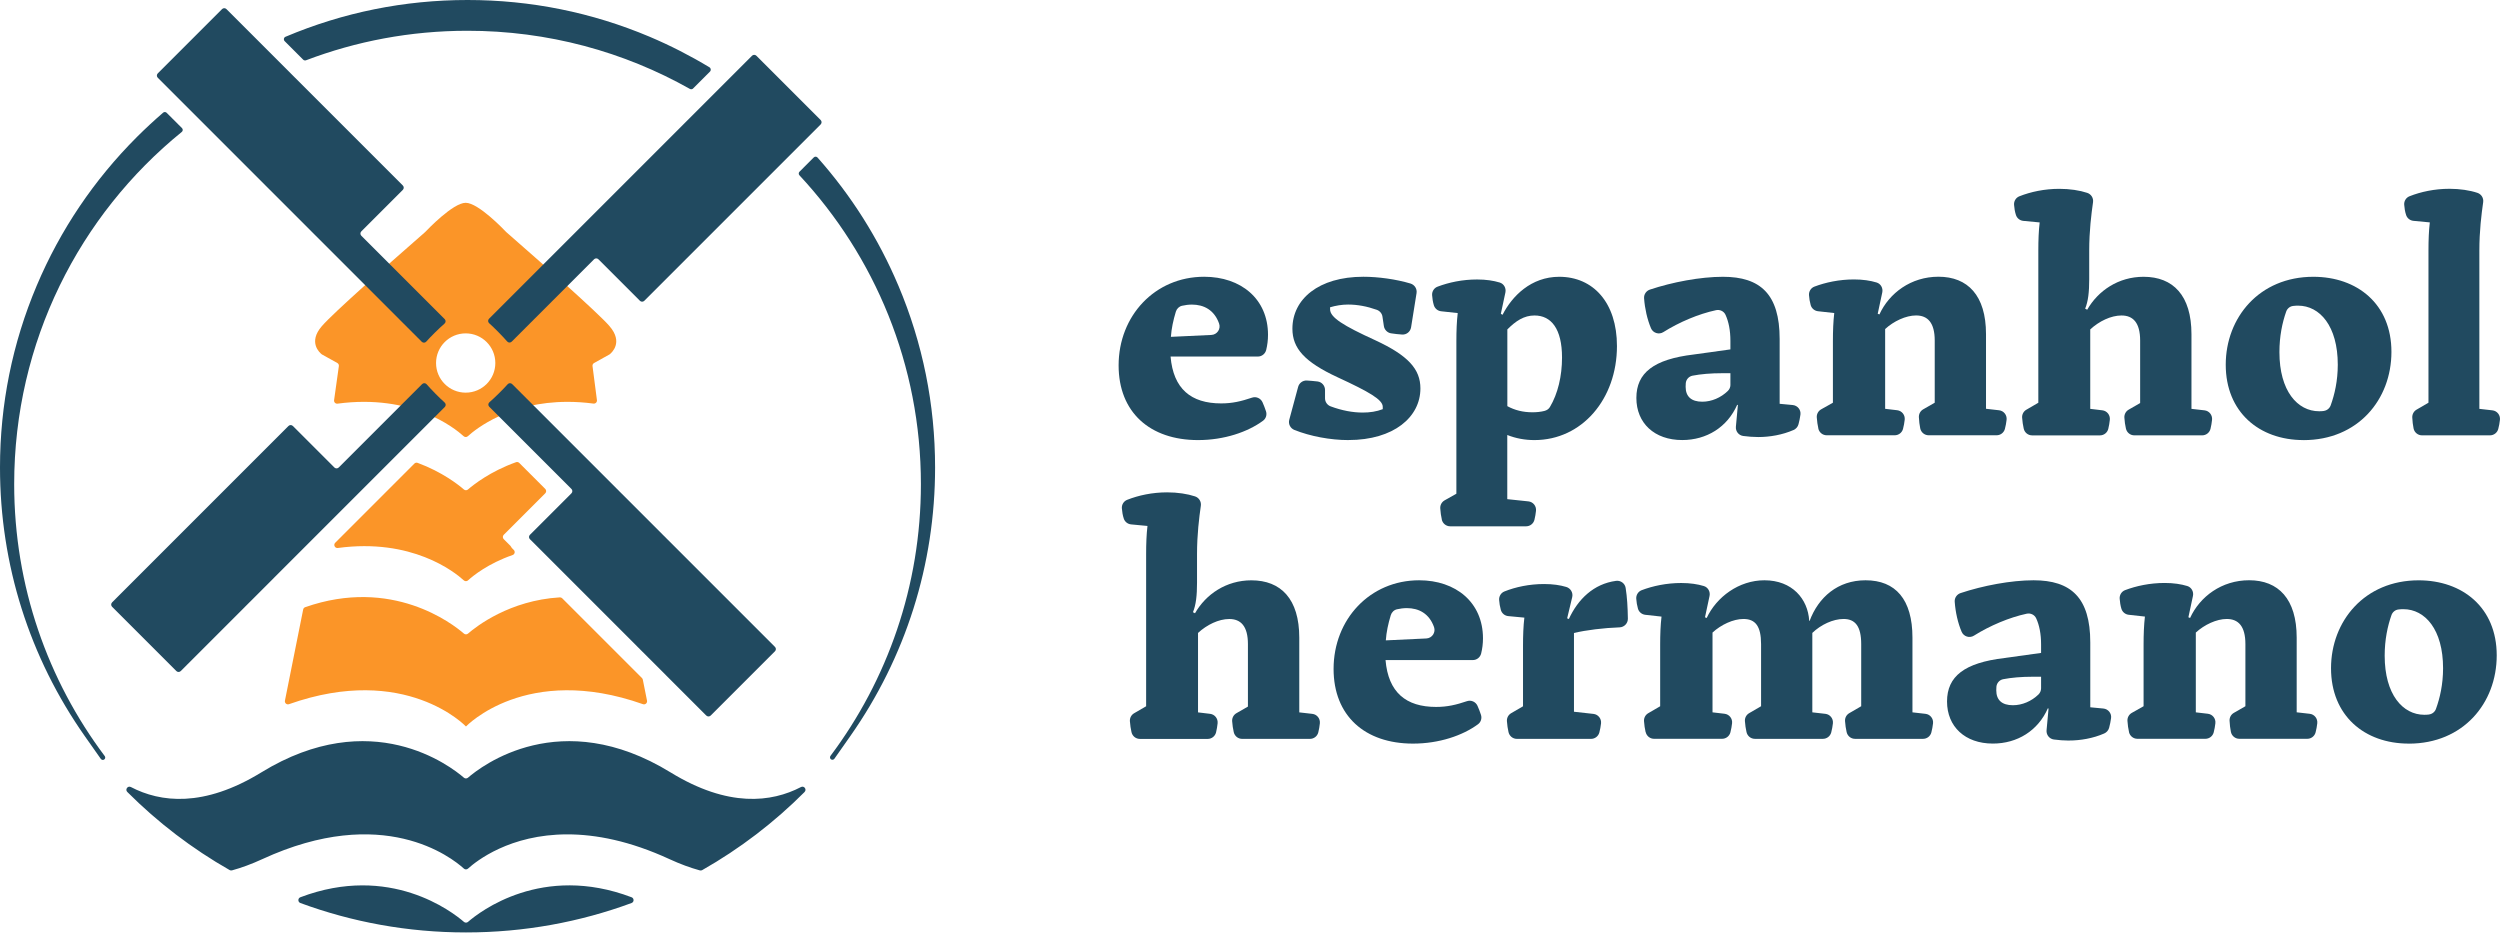
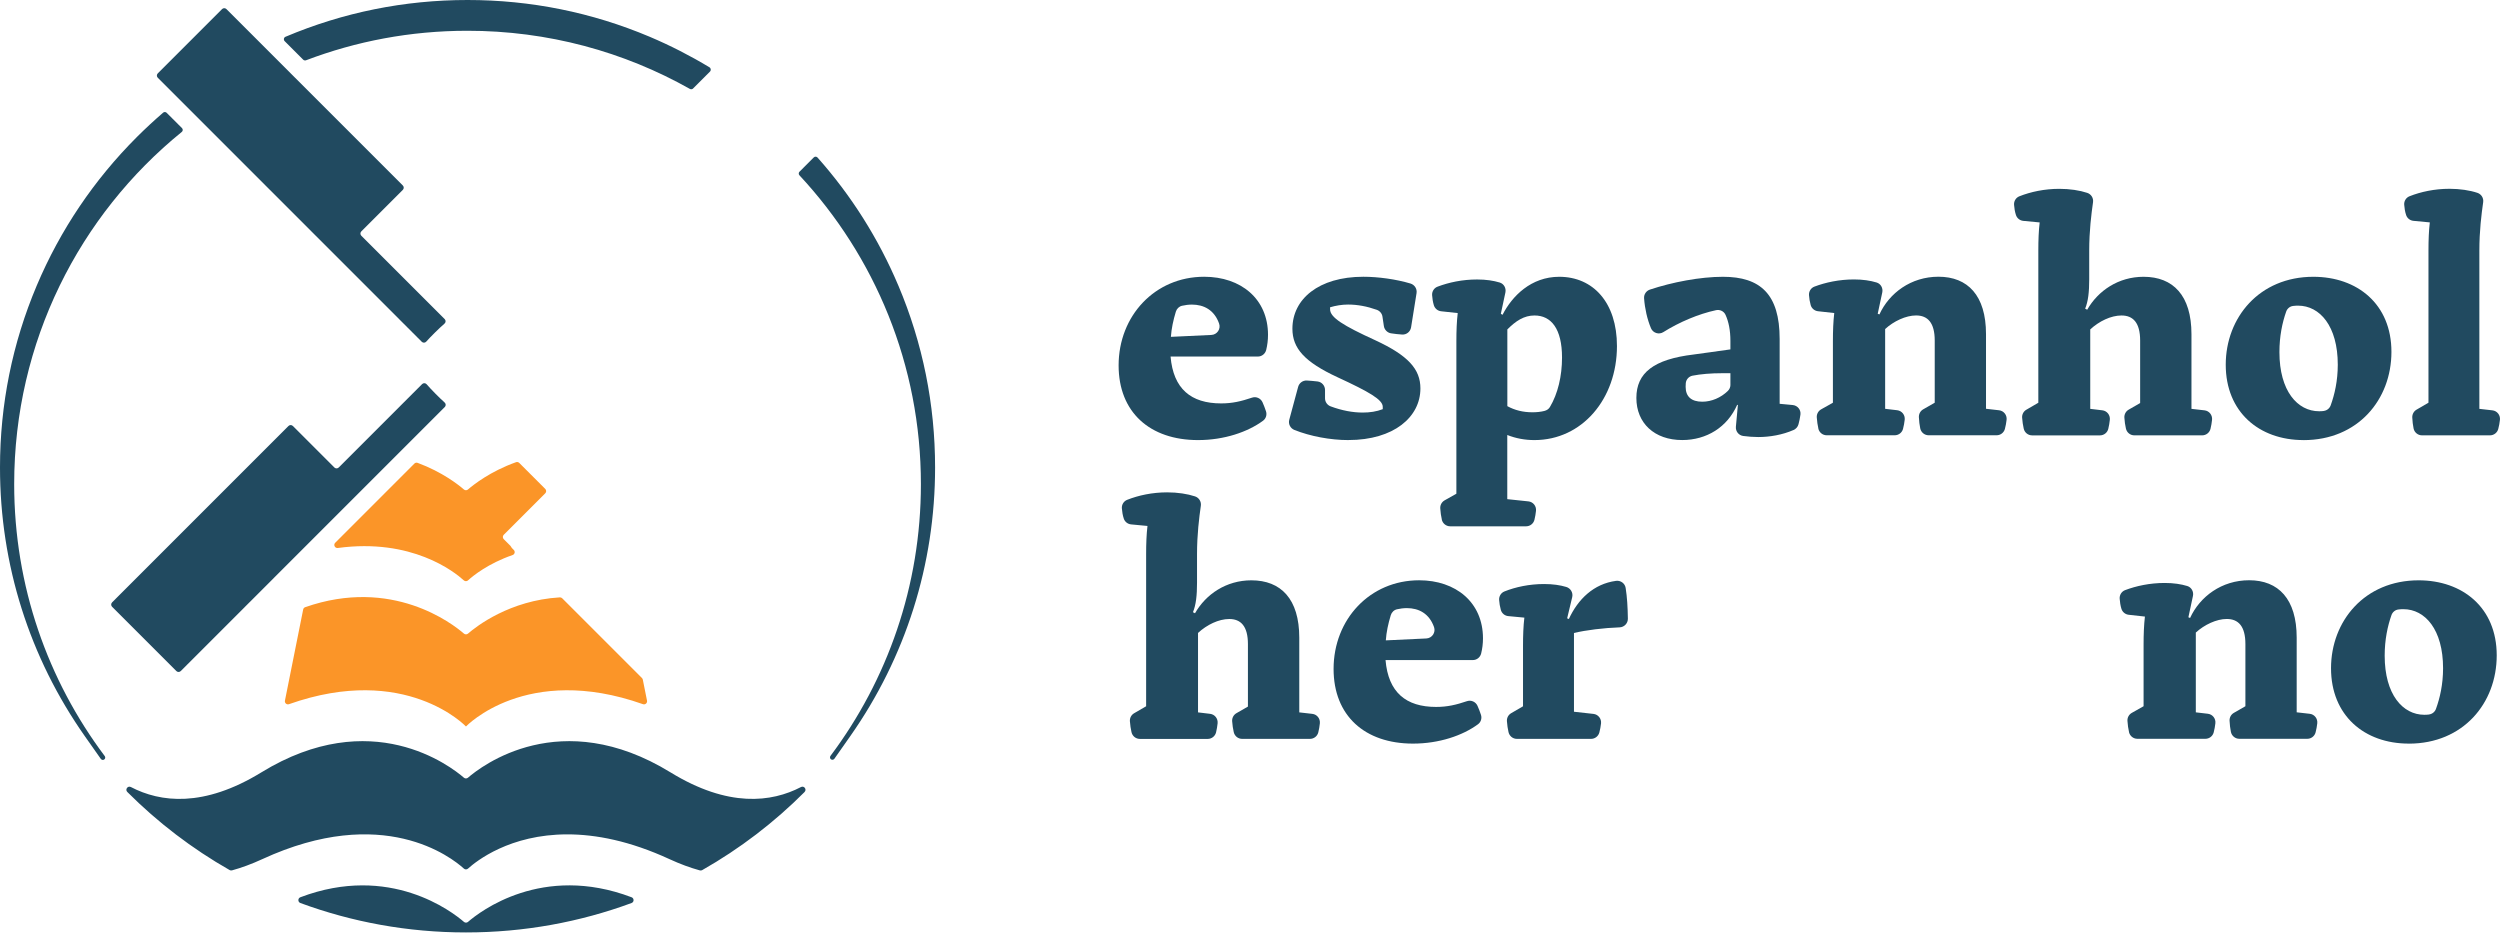
<svg xmlns="http://www.w3.org/2000/svg" width="312" height="117" viewBox="0 0 312 117" fill="none">
  <path d="M100.412 98.841C96.625 102.637 92.33 105.925 87.634 108.591C87.546 108.64 87.44 108.657 87.343 108.626C86.155 108.3 84.902 107.841 83.578 107.232C78.603 104.936 74.344 104.129 70.808 104.129C63.627 104.129 59.447 107.461 58.409 108.401C58.264 108.534 58.039 108.534 57.893 108.401C56.344 106.993 47.803 100.271 32.72 107.227C31.396 107.836 30.143 108.295 28.955 108.622C28.858 108.649 28.752 108.635 28.664 108.587C23.972 105.916 19.677 102.632 15.886 98.836C15.577 98.527 15.948 98.02 16.336 98.223C20.004 100.138 25.402 100.818 32.619 96.391C46.346 87.969 56.224 95.61 57.897 97.058C58.043 97.181 58.255 97.181 58.401 97.058C60.074 95.61 69.952 87.969 83.679 96.391C90.891 100.818 96.29 100.134 99.962 98.223C100.35 98.02 100.721 98.523 100.412 98.836V98.841Z" fill="#214A60" />
  <path d="M78.819 111.977C79.15 112.105 79.155 112.572 78.819 112.696C72.379 115.071 65.419 116.368 58.153 116.368C50.888 116.368 43.927 115.071 37.487 112.696C37.152 112.572 37.156 112.1 37.487 111.977C48.65 107.748 56.436 113.786 57.902 115.053C58.047 115.177 58.259 115.177 58.405 115.053C59.87 113.782 67.657 107.744 78.819 111.977Z" fill="#214A60" />
  <path d="M80.223 84.818C80.21 84.743 80.17 84.677 80.117 84.619L70.159 74.661C70.08 74.582 69.974 74.542 69.863 74.551C63.6 74.926 59.438 78.179 58.405 79.075C58.259 79.199 58.047 79.199 57.902 79.075C56.458 77.826 48.924 71.982 38.083 75.778C37.955 75.822 37.863 75.933 37.836 76.065L35.559 87.444C35.501 87.735 35.784 87.983 36.066 87.881C50.628 82.734 58.153 90.662 58.153 90.666C58.153 90.666 65.679 82.734 80.241 87.881C80.523 87.983 80.805 87.735 80.748 87.444L80.223 84.818Z" fill="#FB9528" />
  <path d="M63.706 68.124L62.867 67.286C62.717 67.136 62.717 66.893 62.867 66.743L64.227 65.383L68.049 61.561C68.199 61.411 68.199 61.168 68.049 61.018L64.805 57.774C64.699 57.668 64.545 57.633 64.403 57.681C61.199 58.824 59.098 60.488 58.4 61.089C58.255 61.212 58.043 61.212 57.897 61.089C57.218 60.502 55.196 58.904 52.119 57.765C51.978 57.712 51.824 57.747 51.718 57.853L41.835 67.736C41.575 67.996 41.795 68.438 42.162 68.389C51.387 67.14 56.697 71.351 57.888 72.432C58.034 72.565 58.259 72.565 58.405 72.432C59.054 71.845 60.921 70.327 63.975 69.267C64.244 69.175 64.32 68.835 64.121 68.632L63.944 68.455C63.874 68.385 63.816 68.31 63.772 68.221C63.755 68.186 63.728 68.151 63.702 68.124H63.706Z" fill="#FB9528" />
  <path d="M22.71 15.987L20.798 14.076C20.679 13.957 20.489 13.948 20.361 14.058C19.24 15.025 18.15 16.036 17.091 17.091C11.732 22.449 7.526 28.686 4.586 35.638C1.545 42.833 0 50.473 0 58.352C0 70.442 3.668 82.041 10.602 91.898L12.575 94.701C12.664 94.824 12.827 94.882 12.964 94.811C13.14 94.727 13.184 94.506 13.074 94.361C5.976 84.906 1.77 73.156 1.77 60.422C1.77 42.656 9.918 26.828 22.688 16.464C22.838 16.345 22.846 16.12 22.714 15.987H22.71Z" fill="#214A60" />
  <path d="M112.113 35.638C109.633 29.772 106.247 24.413 102.028 19.66C101.904 19.523 101.688 19.514 101.56 19.646L99.776 21.43C99.653 21.553 99.653 21.747 99.768 21.875C109.174 31.979 114.929 45.529 114.929 60.422C114.929 73.139 110.732 84.875 103.652 94.325C103.55 94.458 103.564 94.656 103.696 94.758C103.828 94.859 104.031 94.833 104.129 94.696L106.11 91.876C113.036 82.024 116.699 70.433 116.699 58.347C116.699 50.473 115.155 42.828 112.113 35.633V35.638Z" fill="#214A60" />
  <path d="M86.5 11.039L88.605 8.934C88.76 8.779 88.729 8.514 88.543 8.4C86.155 6.956 83.661 5.681 81.066 4.582C73.867 1.545 66.227 -1.52588e-05 58.352 -1.52588e-05C50.478 -1.52588e-05 42.833 1.545 35.638 4.586C35.638 4.586 35.638 4.586 35.634 4.586C35.413 4.679 35.36 4.966 35.528 5.138L37.836 7.446C37.933 7.543 38.075 7.57 38.198 7.521C44.439 5.147 51.215 3.845 58.299 3.84C68.403 3.831 77.884 6.466 86.098 11.097C86.23 11.172 86.398 11.149 86.508 11.039H86.5Z" fill="#214A60" />
-   <path d="M76.061 40.692C75.69 40.264 74.975 39.562 74.061 38.701C70.384 35.236 63.525 29.264 63.176 28.96C63.167 28.951 63.159 28.942 63.15 28.933C62.925 28.695 59.703 25.309 58.118 25.309C56.533 25.309 53.311 28.699 53.086 28.933C53.077 28.942 53.069 28.951 53.06 28.96C52.711 29.264 45.847 35.241 42.17 38.701C41.261 39.557 40.546 40.264 40.175 40.692C38.401 42.731 39.924 44.038 40.149 44.214C40.167 44.227 40.18 44.236 40.197 44.245L42.096 45.3C42.237 45.375 42.312 45.534 42.29 45.688L41.694 49.943C41.658 50.195 41.875 50.411 42.126 50.376C51.36 49.14 56.67 53.355 57.866 54.441C58.012 54.574 58.237 54.578 58.383 54.441C59.425 53.497 63.618 50.151 70.83 50.151C71.85 50.151 72.927 50.217 74.066 50.367C74.317 50.398 74.529 50.186 74.498 49.939L73.946 45.688C73.924 45.534 74.004 45.379 74.141 45.304L76.038 44.249C76.038 44.249 76.074 44.227 76.087 44.219C76.312 44.042 77.835 42.736 76.061 40.696V40.692ZM58.118 49.003C56.074 49.003 54.419 47.348 54.419 45.304C54.419 43.261 56.074 41.605 58.118 41.605C60.162 41.605 61.817 43.261 61.817 45.304C61.817 47.348 60.162 49.003 58.118 49.003Z" fill="#FB9528" />
  <path d="M13.988 75.182C13.838 75.332 13.838 75.575 13.988 75.725L21.218 82.955L22.012 83.75C22.162 83.9 22.405 83.9 22.555 83.75L55.509 50.795C55.668 50.636 55.659 50.385 55.492 50.235C54.891 49.705 53.77 48.571 53.245 47.957C53.099 47.785 52.839 47.776 52.68 47.935L42.272 58.343C42.122 58.493 41.879 58.493 41.729 58.343L36.547 53.161C36.397 53.011 36.154 53.011 36.004 53.161L13.988 75.178V75.182Z" fill="#214A60" />
-   <path d="M88.15 89.302C88.3 89.452 88.543 89.452 88.693 89.302L95.923 82.072L96.718 81.278C96.868 81.128 96.868 80.885 96.718 80.735L63.918 47.935C63.759 47.776 63.507 47.785 63.357 47.953C62.828 48.553 61.693 49.674 61.08 50.199C60.908 50.345 60.899 50.605 61.058 50.764L71.316 61.022C71.466 61.172 71.466 61.415 71.316 61.565L66.134 66.747C65.984 66.897 65.984 67.14 66.134 67.29L88.15 89.307V89.302Z" fill="#214A60" />
-   <path d="M102.42 15.524C102.57 15.374 102.57 15.131 102.42 14.981L95.19 7.751L94.396 6.956C94.246 6.806 94.003 6.806 93.853 6.956L61.031 39.778C60.872 39.937 60.881 40.189 61.049 40.339C61.649 40.868 62.77 42.003 63.295 42.616C63.441 42.788 63.702 42.797 63.86 42.638L74.14 32.358C74.29 32.208 74.533 32.208 74.683 32.358L79.865 37.54C80.015 37.69 80.258 37.69 80.408 37.54L102.425 15.524H102.42Z" fill="#214A60" />
  <path d="M28.258 1.134C28.108 0.984 27.865 0.984 27.715 1.134L20.485 8.364L19.69 9.159C19.54 9.309 19.54 9.552 19.69 9.702L52.636 42.652C52.795 42.811 53.046 42.802 53.196 42.634C53.726 42.034 54.86 40.913 55.474 40.387C55.646 40.242 55.655 39.981 55.496 39.822L45.092 29.419C44.942 29.269 44.942 29.026 45.092 28.876L50.274 23.694C50.424 23.544 50.424 23.301 50.274 23.151L28.258 1.134Z" fill="#214A60" />
  <path d="M149.517 54.922C143.501 54.922 139.603 51.449 139.603 45.6C139.603 39.412 144.136 34.539 150.281 34.539C154.858 34.539 158.248 37.293 158.248 41.786C158.248 42.453 158.168 43.062 158.023 43.667C157.903 44.152 157.48 44.497 156.981 44.497H146.087C146.427 48.522 148.63 50.345 152.399 50.345C153.812 50.345 154.902 50.08 156.253 49.626C156.773 49.449 157.338 49.705 157.563 50.204C157.727 50.566 157.872 50.959 157.996 51.329C158.137 51.758 157.996 52.234 157.63 52.504C155.718 53.916 152.77 54.922 149.517 54.922ZM146.745 38.9C146.423 39.964 146.198 41.001 146.127 42.038L151.185 41.8C151.9 41.764 152.382 41.049 152.143 40.379C151.543 38.679 150.232 38.013 148.753 38.013C148.33 38.013 147.919 38.07 147.522 38.158C147.147 38.242 146.855 38.533 146.745 38.9Z" fill="#214A60" />
  <path d="M168.289 54.922C166.016 54.922 163.522 54.446 161.545 53.66C161.037 53.457 160.755 52.914 160.901 52.384L162.008 48.279C162.141 47.794 162.591 47.463 163.094 47.489C163.544 47.516 164.012 47.556 164.436 47.608C164.966 47.675 165.363 48.134 165.363 48.668V49.709C165.363 50.155 165.641 50.557 166.06 50.712C167.468 51.237 168.828 51.488 170.068 51.488C170.96 51.488 171.807 51.36 172.567 51.065V50.769C172.567 49.877 170.872 48.906 166.93 47.083C162.821 45.176 161.293 43.481 161.293 41.023C161.293 37.337 164.555 34.539 170.148 34.539C171.984 34.539 174.222 34.843 176.023 35.382C176.539 35.536 176.87 36.044 176.786 36.578L176.102 40.855C176.014 41.394 175.533 41.786 174.99 41.751C174.513 41.72 174.028 41.667 173.591 41.597C173.154 41.526 172.778 41.16 172.708 40.701L172.531 39.518C172.474 39.12 172.196 38.798 171.816 38.661C170.593 38.229 169.402 38.008 168.241 38.008C167.477 38.008 166.714 38.136 165.994 38.348V38.604C165.994 39.619 167.645 40.639 171.631 42.462C175.74 44.369 177.267 46.064 177.267 48.478C177.267 52.036 173.961 54.918 168.285 54.918L168.289 54.922Z" fill="#214A60" />
  <path d="M179.942 64.845C179.845 64.403 179.774 63.971 179.744 63.446C179.717 63.035 179.929 62.647 180.287 62.444L181.756 61.614V42.59C181.756 41.275 181.8 40.131 181.924 39.072L179.854 38.847C179.421 38.798 179.064 38.498 178.94 38.079C178.821 37.677 178.759 37.267 178.728 36.847C178.693 36.38 178.967 35.938 179.408 35.775C180.812 35.245 182.498 34.879 184.338 34.879C185.468 34.879 186.391 35.024 187.163 35.258C187.689 35.417 187.989 35.965 187.874 36.499L187.305 39.16L187.516 39.288C188.704 36.958 191.074 34.543 194.592 34.543C198.829 34.543 201.796 37.765 201.796 43.186C201.796 49.798 197.43 54.922 191.498 54.922C190.311 54.922 189.167 54.71 188.108 54.287V62.294L190.743 62.572C191.335 62.633 191.758 63.163 191.692 63.755C191.652 64.125 191.591 64.501 191.498 64.871C191.379 65.348 190.951 65.683 190.461 65.683H180.979C180.476 65.683 180.044 65.33 179.933 64.84L179.942 64.845ZM192.765 51.276C193.034 51.21 193.277 51.047 193.422 50.809C194.424 49.145 194.941 46.92 194.941 44.625C194.941 41.023 193.586 39.372 191.507 39.372C190.191 39.372 189.176 40.052 188.117 41.111V50.689C189.048 51.197 190.068 51.453 191.251 51.453C191.772 51.453 192.27 51.404 192.76 51.281L192.765 51.276Z" fill="#214A60" />
  <path d="M219.429 54.543C218.811 54.543 218.162 54.49 217.553 54.41C216.988 54.335 216.587 53.823 216.639 53.254L216.887 50.557L216.803 50.513C215.576 53.311 212.989 54.918 209.939 54.918C206.465 54.918 204.219 52.799 204.219 49.665C204.219 46.532 206.382 44.837 211.378 44.241L215.955 43.605V42.546C215.955 41.221 215.735 40.145 215.346 39.293C215.143 38.842 214.644 38.604 214.159 38.71C211.983 39.178 209.573 40.197 207.578 41.451C207.03 41.795 206.298 41.561 206.046 40.97C205.578 39.867 205.274 38.516 205.181 37.222C205.146 36.737 205.45 36.296 205.909 36.141C208.69 35.214 212.195 34.543 215.024 34.543C219.685 34.543 222.1 36.706 222.1 42.298V50.394L223.733 50.548C224.333 50.605 224.774 51.144 224.695 51.74C224.642 52.146 224.558 52.556 224.452 52.949C224.364 53.272 224.139 53.532 223.834 53.664C222.453 54.269 220.872 54.543 219.429 54.543ZM215.955 48.019V46.576H214.94C213.51 46.576 212.239 46.686 211.228 46.885C210.773 46.973 210.425 47.357 210.385 47.82C210.372 47.975 210.367 48.129 210.367 48.27C210.367 49.498 211.087 50.133 212.442 50.133C213.603 50.133 214.764 49.634 215.633 48.791C215.841 48.588 215.96 48.31 215.96 48.019H215.955Z" fill="#214A60" />
  <path d="M226.933 53.488C226.835 53.046 226.769 52.614 226.734 52.089C226.707 51.678 226.919 51.29 227.277 51.087L228.747 50.257V42.585C228.747 41.27 228.791 40.127 228.914 39.068L226.884 38.842C226.456 38.794 226.094 38.494 225.975 38.079C225.856 37.664 225.794 37.262 225.763 36.839C225.728 36.375 226.001 35.934 226.438 35.77C227.824 35.245 229.537 34.874 231.373 34.874C232.503 34.874 233.425 35.02 234.198 35.254C234.723 35.413 235.023 35.96 234.908 36.494L234.339 39.156L234.551 39.24C235.778 36.569 238.493 34.535 241.922 34.535C245.568 34.535 247.854 36.865 247.854 41.694V51.016L249.483 51.201C250.07 51.268 250.49 51.802 250.423 52.389C250.379 52.768 250.313 53.157 250.211 53.532C250.083 54 249.66 54.322 249.179 54.322H240.695C240.183 54.322 239.746 53.96 239.645 53.461C239.556 53.024 239.503 52.587 239.477 52.066C239.459 51.665 239.662 51.285 240.011 51.087L241.454 50.257V42.502C241.454 40.255 240.563 39.368 239.124 39.368C237.853 39.368 236.325 40.087 235.266 41.063V51.02L236.771 51.197C237.358 51.268 237.773 51.797 237.707 52.384C237.663 52.764 237.597 53.157 237.495 53.532C237.367 54 236.943 54.322 236.462 54.322H227.97C227.467 54.322 227.034 53.969 226.924 53.479L226.933 53.488Z" fill="#214A60" />
  <path d="M254.383 50.261V31.277C254.383 29.962 254.427 28.818 254.551 27.759L252.507 27.565C252.088 27.525 251.726 27.243 251.593 26.841C251.456 26.426 251.386 25.994 251.355 25.557C251.32 25.098 251.589 24.665 252.017 24.497C253.434 23.937 255.155 23.566 257.005 23.566C258.311 23.566 259.543 23.756 260.487 24.069C260.977 24.232 261.282 24.718 261.211 25.23C260.999 26.731 260.734 28.796 260.734 31.281V34.839C260.734 36.45 260.606 37.593 260.227 38.525L260.483 38.653C261.838 36.278 264.38 34.543 267.519 34.543C271.204 34.543 273.495 36.874 273.495 41.703V51.025L275.124 51.21C275.711 51.276 276.126 51.806 276.064 52.393C276.024 52.768 275.962 53.152 275.87 53.519C275.751 53.995 275.322 54.331 274.833 54.331H266.362C265.859 54.331 265.426 53.982 265.316 53.488C265.219 53.055 265.153 52.627 265.122 52.124C265.095 51.718 265.303 51.329 265.656 51.126L267.09 50.301V42.506C267.09 40.259 266.199 39.372 264.76 39.372C263.445 39.372 261.962 40.092 260.862 41.111V51.025L262.372 51.206C262.955 51.276 263.37 51.802 263.308 52.389C263.268 52.764 263.206 53.148 263.114 53.523C262.994 54 262.566 54.335 262.076 54.335H253.606C253.103 54.335 252.67 53.987 252.56 53.492C252.463 53.055 252.397 52.632 252.361 52.124C252.335 51.718 252.538 51.334 252.891 51.131L254.378 50.266L254.383 50.261Z" fill="#214A60" />
  <path d="M287.474 54.922C281.921 54.922 277.772 51.404 277.772 45.516C277.772 39.628 281.965 34.543 288.705 34.543C294.17 34.543 298.451 37.933 298.451 43.91C298.451 49.886 294.258 54.927 287.478 54.927L287.474 54.922ZM289.999 51.285C290.396 51.237 290.731 50.967 290.868 50.592C291.362 49.228 291.755 47.52 291.755 45.516C291.755 40.687 289.509 38.145 286.798 38.145C286.604 38.145 286.388 38.154 286.167 38.185C285.774 38.233 285.448 38.511 285.315 38.887C284.83 40.268 284.472 41.95 284.472 43.954C284.472 48.783 286.719 51.325 289.429 51.325C289.614 51.325 289.809 51.316 290.007 51.29L289.999 51.285Z" fill="#214A60" />
  <path d="M301.214 53.466C301.13 53.033 301.073 52.609 301.051 52.106C301.033 51.709 301.236 51.329 301.581 51.126L303.073 50.257V31.273C303.073 29.957 303.117 28.814 303.24 27.755L301.197 27.561C300.777 27.521 300.415 27.238 300.283 26.837C300.146 26.422 300.076 25.989 300.045 25.552C300.009 25.093 300.279 24.66 300.707 24.493C302.124 23.932 303.845 23.561 305.694 23.561C307.001 23.561 308.232 23.751 309.177 24.065C309.667 24.228 309.971 24.713 309.901 25.226C309.689 26.726 309.424 28.792 309.424 31.277V51.025L311.053 51.21C311.64 51.276 312.059 51.81 311.993 52.398C311.949 52.777 311.883 53.166 311.781 53.541C311.653 54.009 311.229 54.331 310.748 54.331H302.265C301.753 54.331 301.316 53.969 301.214 53.47V53.466Z" fill="#214A60" />
  <path d="M143.037 88.141V69.157C143.037 67.842 143.082 66.699 143.205 65.639L141.161 65.445C140.742 65.405 140.38 65.123 140.248 64.721C140.115 64.32 140.04 63.874 140.009 63.437C139.974 62.978 140.243 62.545 140.672 62.377C142.088 61.817 143.81 61.446 145.659 61.446C146.966 61.446 148.197 61.636 149.142 61.949C149.632 62.113 149.936 62.598 149.866 63.11C149.654 64.611 149.389 66.677 149.389 69.162V72.719C149.389 74.33 149.261 75.474 148.881 76.405L149.137 76.533C150.492 74.158 153.035 72.424 156.173 72.424C159.859 72.424 162.15 74.754 162.15 79.583V88.905L163.778 89.09C164.365 89.157 164.78 89.686 164.719 90.273C164.679 90.649 164.617 91.033 164.524 91.399C164.405 91.876 163.977 92.211 163.487 92.211H155.017C154.514 92.211 154.081 91.862 153.971 91.368C153.874 90.936 153.807 90.507 153.772 90.004C153.746 89.598 153.953 89.21 154.306 89.007L155.741 88.181V80.386C155.741 78.139 154.849 77.252 153.41 77.252C152.095 77.252 150.612 77.972 149.513 78.991V88.905L151.022 89.086C151.605 89.157 152.02 89.682 151.958 90.269C151.918 90.644 151.856 91.028 151.764 91.403C151.645 91.88 151.216 92.216 150.726 92.216H142.256C141.753 92.216 141.32 91.867 141.21 91.372C141.113 90.936 141.047 90.512 141.011 90.004C140.985 89.598 141.188 89.214 141.541 89.011L143.029 88.146L143.037 88.141Z" fill="#214A60" />
  <path d="M176.345 92.802C170.329 92.802 166.431 89.329 166.431 83.48C166.431 77.292 170.964 72.419 177.108 72.419C181.686 72.419 185.076 75.173 185.076 79.667C185.076 80.333 184.996 80.942 184.85 81.547C184.731 82.033 184.308 82.377 183.809 82.377H172.915C173.255 86.402 175.458 88.225 179.227 88.225C180.64 88.225 181.73 87.96 183.08 87.506C183.601 87.329 184.166 87.585 184.391 88.084C184.555 88.446 184.7 88.834 184.824 89.21C184.965 89.638 184.824 90.115 184.458 90.384C182.546 91.796 179.602 92.802 176.345 92.802ZM173.568 76.78C173.246 77.844 173.021 78.881 172.95 79.918L178.009 79.68C178.724 79.645 179.205 78.93 178.967 78.259C178.366 76.559 177.055 75.893 175.577 75.893C175.149 75.893 174.743 75.95 174.345 76.038C173.97 76.122 173.679 76.414 173.568 76.78Z" fill="#214A60" />
  <path d="M190.072 88.141V80.598C190.072 79.283 190.116 78.139 190.24 77.08L188.231 76.89C187.794 76.851 187.424 76.542 187.304 76.118C187.185 75.694 187.123 75.293 187.092 74.882C187.057 74.423 187.322 73.986 187.75 73.814C189.136 73.258 190.858 72.887 192.703 72.887C193.802 72.887 194.702 73.024 195.461 73.249C196.013 73.412 196.344 73.968 196.212 74.525L195.58 77.168L195.792 77.252C196.931 74.785 198.882 72.865 201.685 72.49C202.254 72.415 202.793 72.803 202.881 73.373C203.066 74.533 203.137 75.787 203.159 77.208C203.168 77.791 202.705 78.272 202.126 78.294C200.127 78.365 197.942 78.634 196.432 78.996V88.826L198.864 89.095C199.456 89.161 199.875 89.695 199.809 90.282C199.765 90.662 199.699 91.05 199.597 91.421C199.469 91.889 199.045 92.211 198.564 92.211H189.308C188.805 92.211 188.373 91.862 188.262 91.368C188.165 90.931 188.099 90.507 188.064 90C188.037 89.594 188.24 89.21 188.593 89.007L190.081 88.141H190.072Z" fill="#214A60" />
-   <path d="M205.371 91.368C205.274 90.931 205.207 90.507 205.172 90C205.146 89.594 205.349 89.21 205.702 89.007L207.189 88.141V80.47C207.189 79.155 207.233 78.011 207.357 76.952L205.327 76.727C204.898 76.678 204.536 76.378 204.417 75.963C204.298 75.549 204.236 75.147 204.205 74.728C204.17 74.26 204.444 73.823 204.881 73.655C206.267 73.13 207.979 72.759 209.816 72.759C210.945 72.759 211.868 72.905 212.64 73.138C213.161 73.297 213.466 73.845 213.351 74.379L212.782 77.04L212.994 77.124C214.221 74.498 217.019 72.419 220.197 72.419C223.671 72.419 225.622 74.75 225.789 77.46L225.834 77.504C226.937 74.538 229.351 72.419 232.825 72.419C236.555 72.419 238.674 74.794 238.674 79.578V88.901L240.302 89.086C240.889 89.152 241.309 89.686 241.243 90.273C241.198 90.653 241.132 91.041 241.031 91.417C240.903 91.884 240.479 92.207 239.998 92.207H231.505C231.002 92.207 230.57 91.858 230.459 91.364C230.362 90.927 230.296 90.503 230.261 89.995C230.234 89.589 230.437 89.205 230.79 89.002L232.278 88.137V80.382C232.278 78.135 231.514 77.248 230.075 77.248C228.76 77.248 227.237 77.967 226.178 78.987V88.901L227.807 89.086C228.394 89.152 228.813 89.686 228.747 90.273C228.703 90.653 228.636 91.041 228.535 91.417C228.407 91.884 227.983 92.207 227.502 92.207H219.01C218.507 92.207 218.074 91.858 217.964 91.364C217.867 90.927 217.8 90.503 217.765 89.995C217.738 89.589 217.942 89.205 218.295 89.002L219.782 88.137V80.382C219.782 78.135 219.063 77.248 217.58 77.248C216.308 77.248 214.781 77.967 213.722 78.943V88.901L215.227 89.077C215.814 89.148 216.229 89.677 216.163 90.264C216.119 90.644 216.052 91.037 215.951 91.412C215.823 91.88 215.399 92.202 214.918 92.202H206.426C205.922 92.202 205.49 91.853 205.38 91.359L205.371 91.368Z" fill="#214A60" />
-   <path d="M258.201 92.423C257.583 92.423 256.934 92.37 256.325 92.29C255.76 92.216 255.358 91.704 255.411 91.134L255.658 88.437L255.575 88.393C254.347 91.192 251.761 92.798 248.711 92.798C245.237 92.798 242.99 90.679 242.99 87.546C242.99 84.412 245.153 82.717 250.15 82.121L254.727 81.485V80.426C254.727 79.102 254.506 78.02 254.118 77.173C253.915 76.723 253.416 76.484 252.931 76.59C250.755 77.058 248.345 78.078 246.345 79.331C245.798 79.676 245.065 79.442 244.813 78.85C244.341 77.747 244.041 76.396 243.948 75.098C243.913 74.613 244.218 74.171 244.677 74.017C247.457 73.09 250.962 72.419 253.791 72.419C258.452 72.419 260.867 74.582 260.867 80.174V88.269L262.5 88.424C263.096 88.481 263.542 89.02 263.462 89.616C263.409 90.022 263.325 90.432 263.219 90.825C263.131 91.147 262.906 91.408 262.601 91.54C261.22 92.145 259.64 92.418 258.196 92.418L258.201 92.423ZM254.727 85.899V84.456H253.712C252.277 84.456 251.011 84.566 249.995 84.765C249.541 84.853 249.196 85.237 249.152 85.701C249.139 85.855 249.135 86.01 249.135 86.151C249.135 87.378 249.854 88.013 251.209 88.013C252.37 88.013 253.531 87.515 254.4 86.672C254.608 86.469 254.727 86.191 254.727 85.899Z" fill="#214A60" />
  <path d="M265.704 91.368C265.607 90.927 265.537 90.494 265.506 89.969C265.479 89.558 265.691 89.17 266.049 88.967L267.519 88.137V80.466C267.519 79.15 267.563 78.007 267.686 76.948L265.656 76.723C265.228 76.674 264.866 76.374 264.747 75.959C264.627 75.557 264.566 75.138 264.535 74.719C264.499 74.255 264.773 73.818 265.206 73.651C266.592 73.125 268.304 72.754 270.145 72.754C271.275 72.754 272.197 72.9 272.97 73.134C273.491 73.293 273.795 73.84 273.68 74.374L273.111 77.036L273.323 77.12C274.55 74.45 277.265 72.415 280.694 72.415C284.34 72.415 286.626 74.745 286.626 79.574V88.896L288.255 89.082C288.842 89.148 289.262 89.682 289.195 90.269C289.151 90.648 289.085 91.037 288.983 91.412C288.855 91.88 288.432 92.202 287.951 92.202H279.467C278.955 92.202 278.518 91.84 278.417 91.341C278.328 90.904 278.275 90.468 278.249 89.947C278.231 89.545 278.434 89.165 278.783 88.967L280.226 88.137V80.382C280.226 78.135 279.335 77.248 277.896 77.248C276.625 77.248 275.097 77.967 274.038 78.943V88.901L275.543 89.077C276.13 89.148 276.545 89.677 276.479 90.264C276.435 90.644 276.369 91.037 276.267 91.412C276.139 91.88 275.715 92.202 275.234 92.202H266.742C266.239 92.202 265.806 91.849 265.696 91.359L265.704 91.368Z" fill="#214A60" />
  <path d="M300.614 92.802C295.061 92.802 290.912 89.285 290.912 83.397C290.912 77.508 295.105 72.424 301.845 72.424C307.31 72.424 311.591 75.813 311.591 81.79C311.591 87.766 307.398 92.807 300.618 92.807L300.614 92.802ZM303.139 89.165C303.536 89.117 303.871 88.848 304.008 88.472C304.503 87.109 304.895 85.4 304.895 83.397C304.895 78.568 302.649 76.025 299.939 76.025C299.744 76.025 299.528 76.034 299.307 76.065C298.915 76.114 298.588 76.392 298.455 76.767C297.97 78.148 297.608 79.83 297.608 81.834C297.608 86.663 299.855 89.205 302.565 89.205C302.75 89.205 302.944 89.196 303.143 89.17L303.139 89.165Z" fill="#214A60" />
</svg>